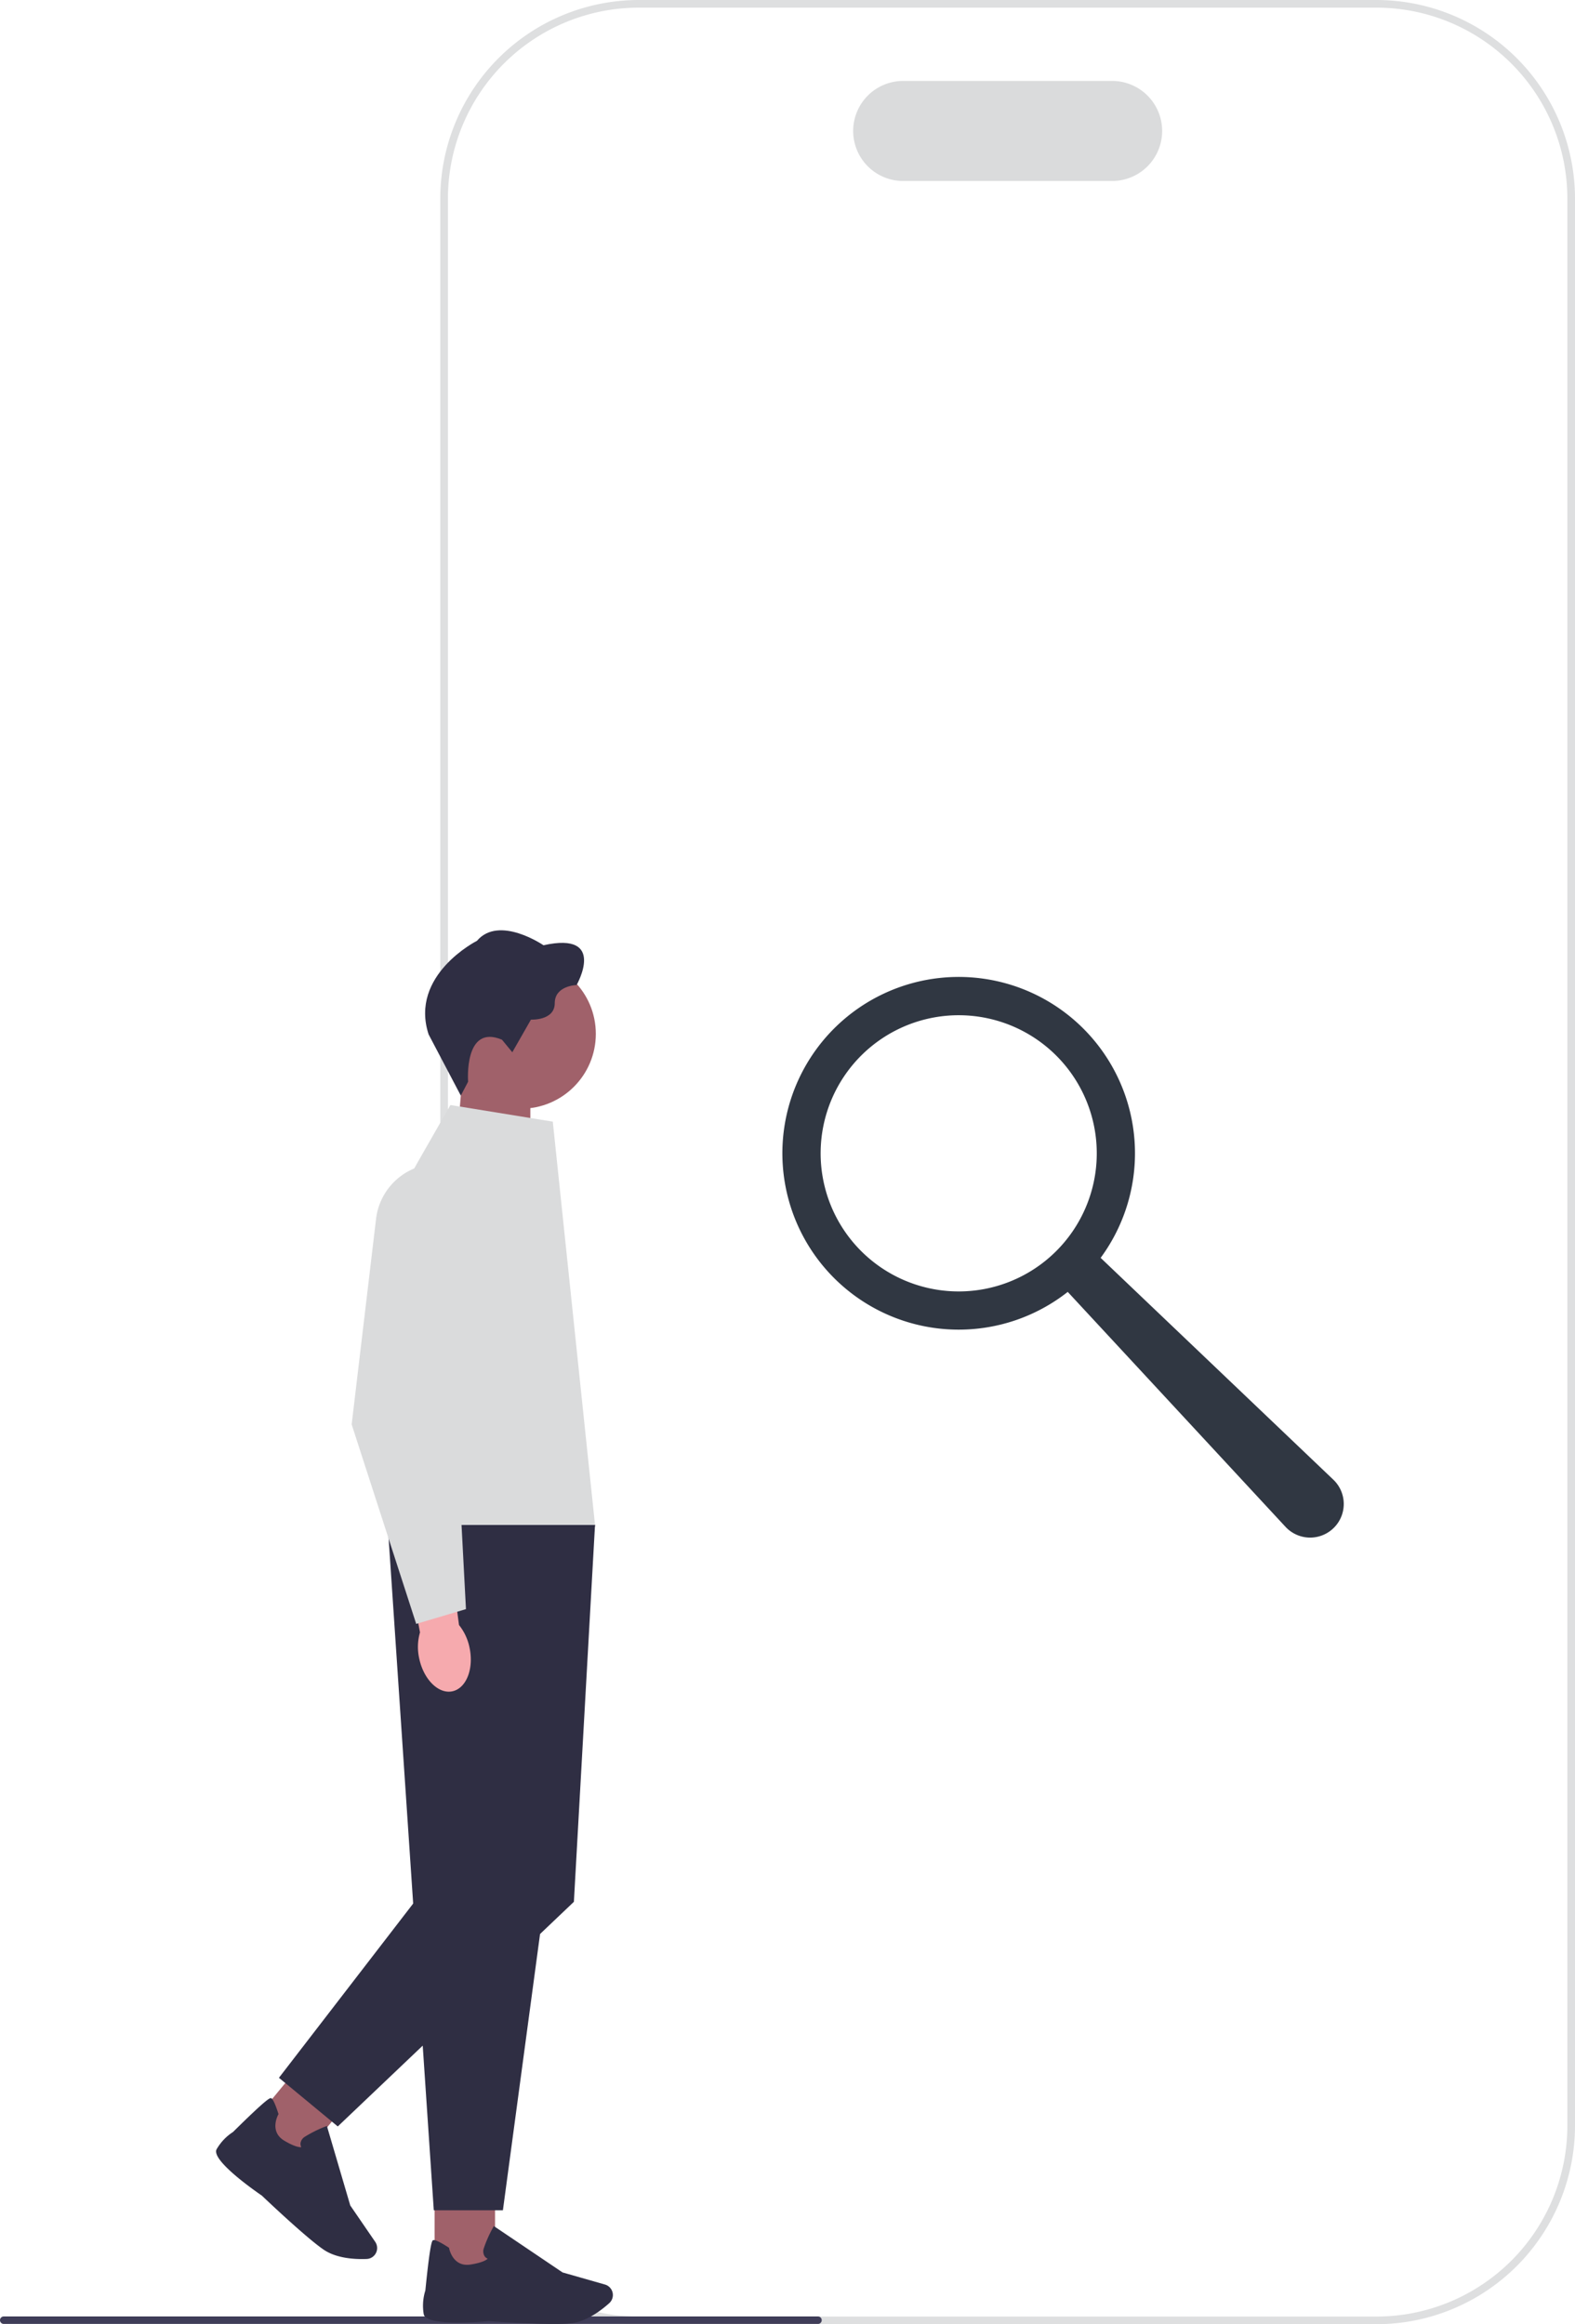
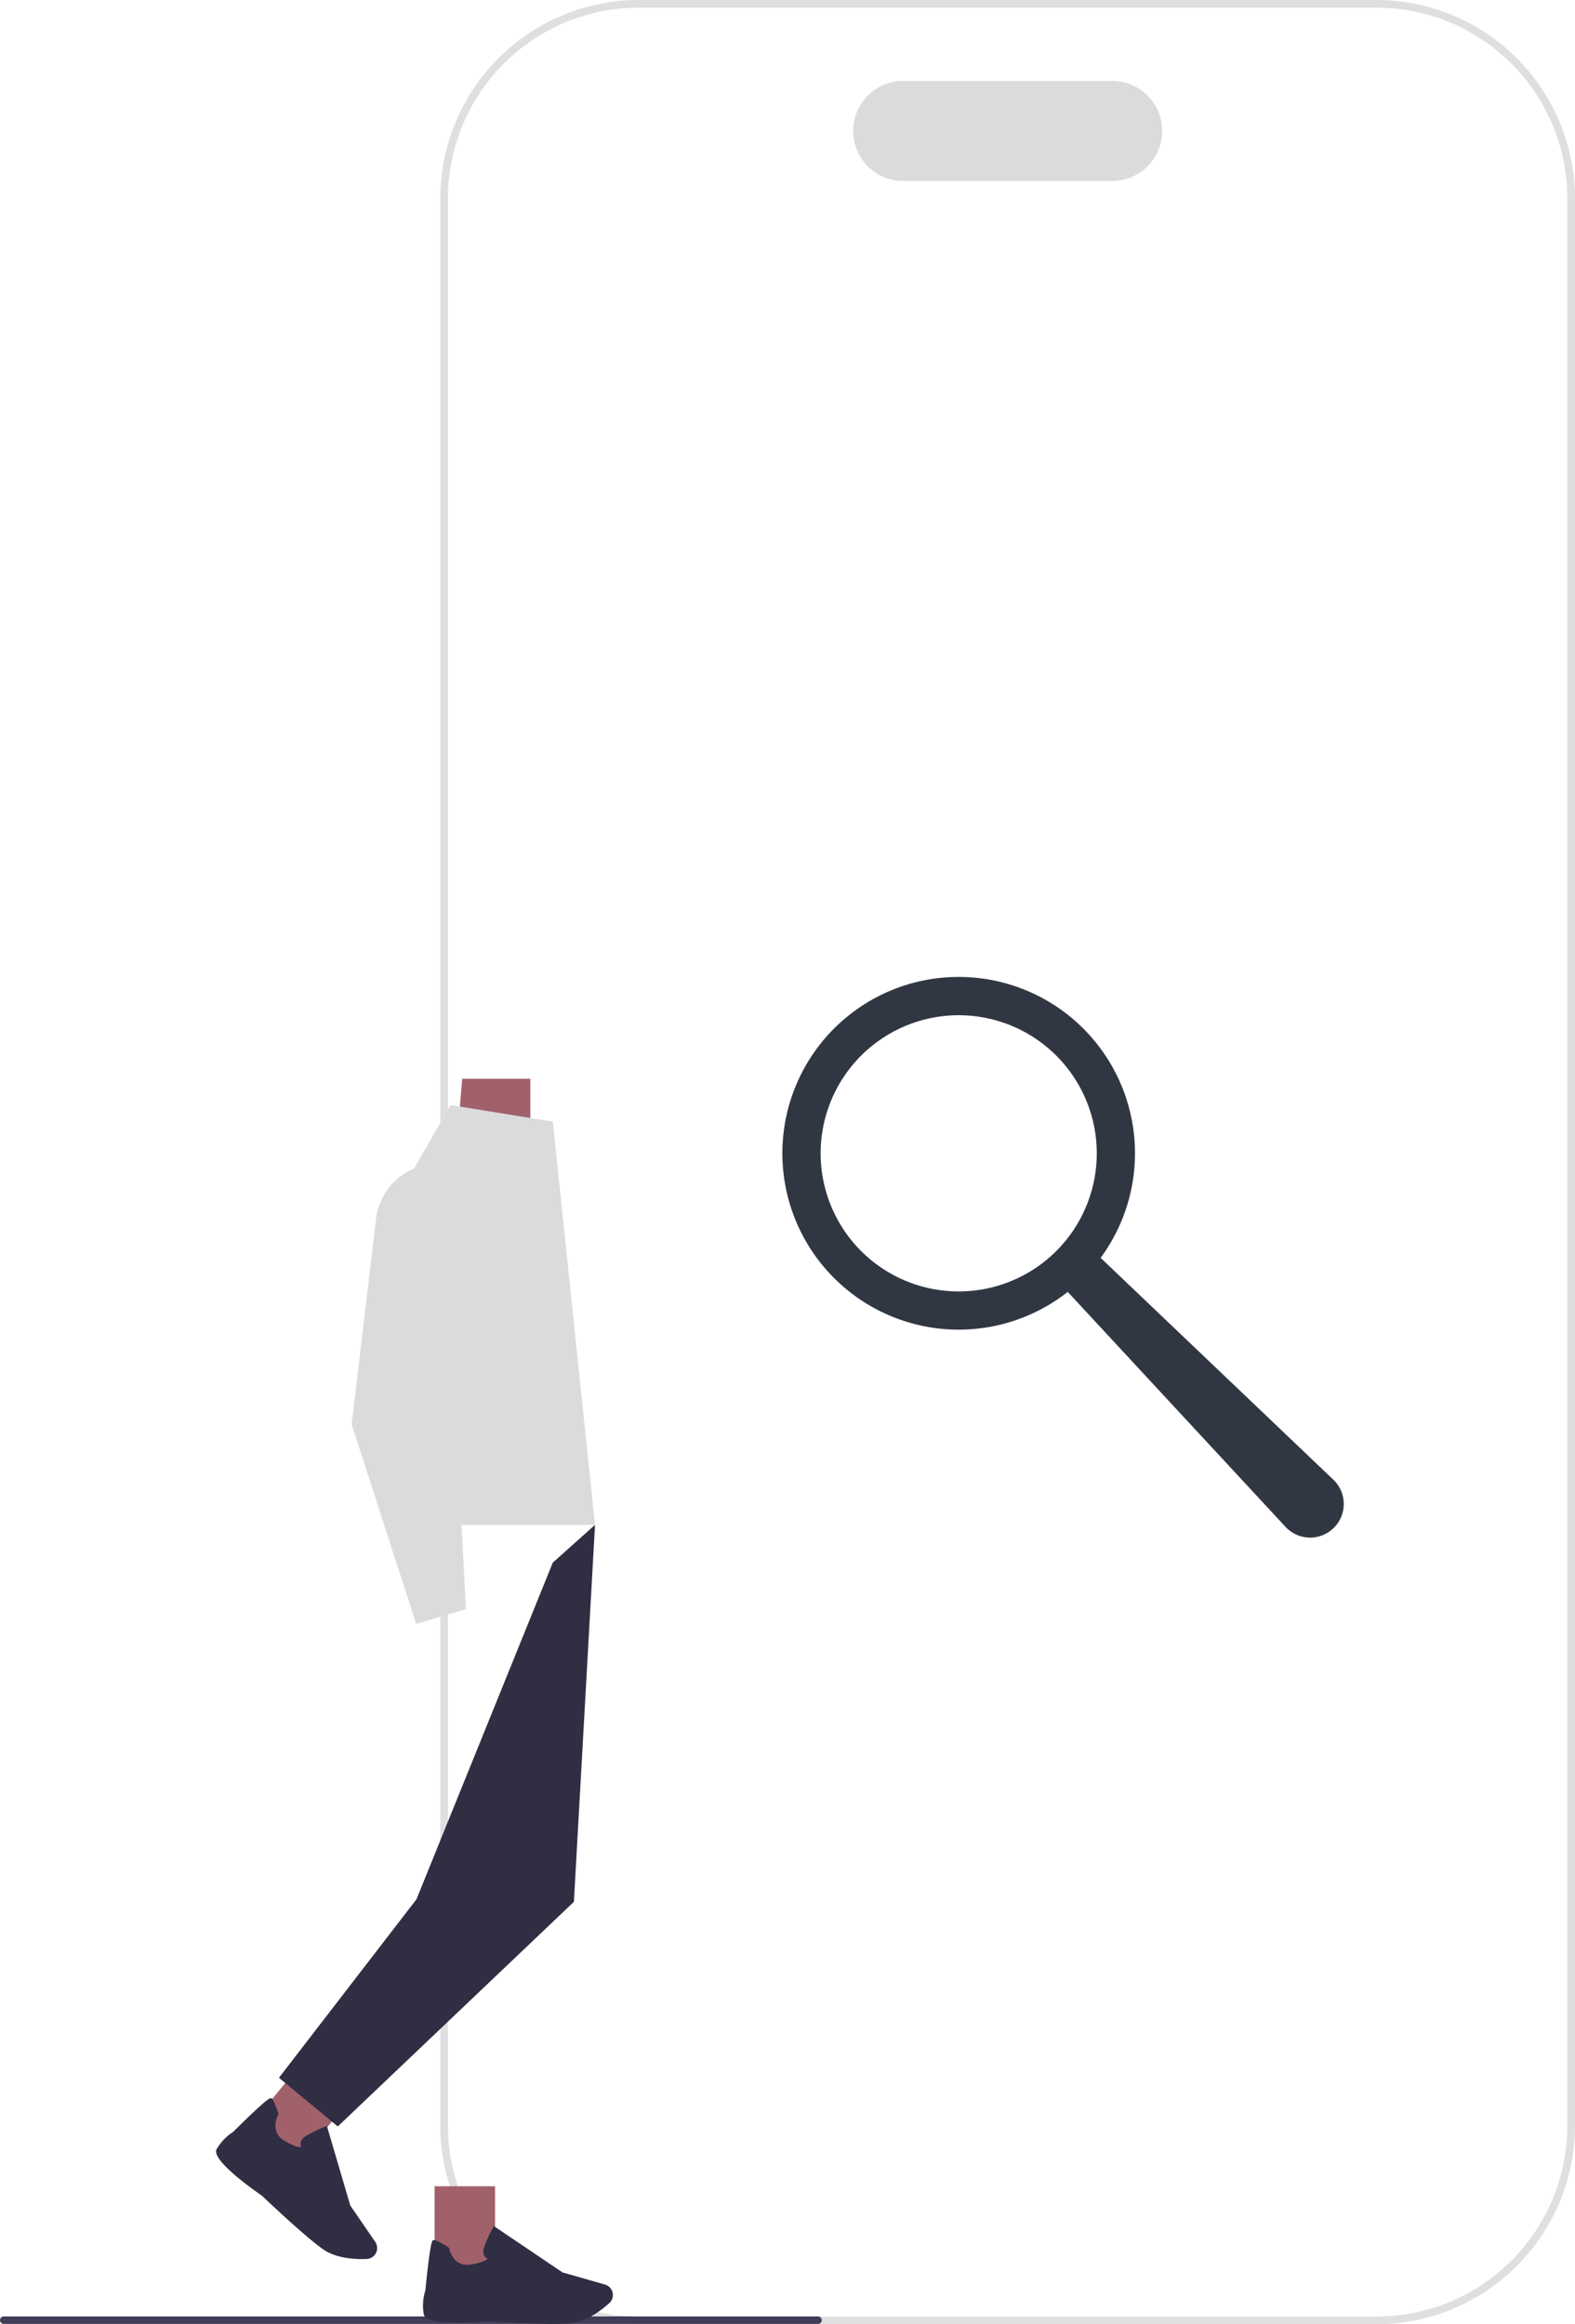
<svg xmlns="http://www.w3.org/2000/svg" id="sacn_qr" data-name="sacn qr" width="412.24" height="608.19" viewBox="0 0 412.24 608.19">
  <path id="Path_649" data-name="Path 649" d="M360.3,608.19H167.18a52,52,0,0,1-51.94-51.94V51.94A52,52,0,0,1,167.18,0H360.3a52,52,0,0,1,51.94,51.94V556.25A52,52,0,0,1,360.3,608.19ZM167.18,2a49.993,49.993,0,0,0-49.94,49.94V556.25a49.993,49.993,0,0,0,49.94,49.94H360.3a49.993,49.993,0,0,0,49.94-49.94V51.94A49.993,49.993,0,0,0,360.3,2Z" fill="#dedfe0" />
  <path id="Path_650" data-name="Path 650" d="M291.09,47.36H236.4a13.09,13.09,0,0,1,0-26.18h54.69a13.09,13.09,0,0,1,0,26.18Z" fill="#dadbdc" />
  <path id="Path_651" data-name="Path 651" d="M215.08,607.14a.982.982,0,0,1-.98.98H.98a.98.98,0,1,1,0-1.96H214.1a.982.982,0,0,1,.98.98Z" fill="#3f3d58" />
  <path id="Path_652" data-name="Path 652" d="M119.16,304.11l19.65,6.46V282.29H120.98Z" fill="#a0616a" />
-   <circle id="Ellipse_111" data-name="Ellipse 111" cx="19.58" cy="19.58" r="19.58" transform="translate(116.79 250.96)" fill="#a0616a" />
-   <path id="Path_653" data-name="Path 653" d="M131.39,272.07l2.7,3.28,4.88-8.54s6.23.32,6.23-4.3,5.72-4.75,5.72-4.75,8.09-14.13-8.67-10.41c0,0-11.63-7.97-17.41-1.16,0,0-17.73,8.93-12.66,24.48l8.43,16.02,1.91-3.63S121.36,267.83,131.39,272.07Z" fill="#2f2e43" />
  <rect id="Rectangle_550" data-name="Rectangle 550" width="15.82" height="22.44" transform="translate(113.75 572.09)" fill="#a0616a" />
  <path id="Path_654" data-name="Path 654" d="M127.83,607.39c-2.71.25-16.24,1.31-16.92-1.79a13.258,13.258,0,0,1,.42-6.23c1.3-12.94,1.78-13.09,2.07-13.18.46-.13,1.81.5,3.99,1.91l.14.09.03.16c.04.2,1.01,4.95,5.59,4.23,3.14-.5,4.16-1.19,4.49-1.53a1.838,1.838,0,0,1-.83-.7,2.447,2.447,0,0,1-.18-2.02,32.166,32.166,0,0,1,2.43-5.46l.2-.36,17.98,12.13,11.1,3.17a2.855,2.855,0,0,1,1.85,1.64h0a2.862,2.862,0,0,1-.72,3.23c-2.02,1.81-6.02,4.92-10.23,5.3-1.12.1-2.6.14-4.26.14-6.95,0-17.08-.72-17.16-.73h.01Z" fill="#2f2e43" />
  <rect id="Rectangle_551" data-name="Rectangle 551" width="22.44" height="15.82" transform="matrix(0.637, -0.771, 0.771, 0.637, 65.921, 555.678)" fill="#a0616a" />
  <path id="Path_655" data-name="Path 655" d="M68.59,574.58c-2.24-1.54-13.35-9.34-11.9-12.16a13.261,13.261,0,0,1,4.3-4.53c9.25-9.14,9.72-8.95,10-8.83.44.19,1.07,1.54,1.86,4.01l.05.15-.08.14c-.1.18-2.38,4.46,1.61,6.82,2.74,1.62,3.97,1.73,4.43,1.68a1.921,1.921,0,0,1-.2-1.07,2.4,2.4,0,0,1,1.16-1.67,32.293,32.293,0,0,1,5.36-2.66l.38-.15,6.12,20.81,6.53,9.52a2.874,2.874,0,0,1,.38,2.45h0a2.861,2.861,0,0,1-2.62,2.03c-2.71.11-7.77-.05-11.26-2.44-.92-.63-2.09-1.54-3.37-2.6-5.35-4.43-12.7-11.44-12.76-11.5h.01Z" fill="#2f2e43" />
-   <path id="Path_656" data-name="Path 656" d="M155.74,399.02H101.48l12.06,179.36h18.09l24.12-179.36h-.01Z" fill="#2f2e43" />
  <path id="Path_657" data-name="Path 657" d="M144.69,408.9l11.05-9.88-5.53,98.64-61.8,58.78-15.4-12.73,36-46.72Z" fill="#2f2e43" />
  <path id="Path_658" data-name="Path 658" d="M144.69,293.51l-26.8-4.35-8.32,14.55a98.813,98.813,0,0,0-12.3,61.07l4.21,34.25h54.26L144.69,293.52h0Z" fill="#dadbdc" />
-   <path id="uuid-a048c2b9-908a-4c55-bce2-85345ea0567b-1445" d="M122.93,431.31c1.11,5.53-.96,10.58-4.61,11.28s-7.52-3.23-8.63-8.77a13.656,13.656,0,0,1,.24-6.66l-4.4-23.51,11.5-1.79,3.11,23.37a13.837,13.837,0,0,1,2.79,6.09h0Z" fill="#f6aaae" />
  <path id="Path_659" data-name="Path 659" d="M108.94,424.94,92.05,372.76v-.08l6.38-53.73a16.357,16.357,0,1,1,32.11,5.9l-11.27,45.07,2.69,51.15-13.03,3.87h.01Z" fill="#dadbdc" />
  <path id="Path_660" data-name="Path 660" d="M205.57,310.29a46.155,46.155,0,0,0,73.9,27.77h0l57,61.48a8.793,8.793,0,0,0,12.92-.03h0a8.785,8.785,0,0,0-.41-12.32l-60.9-58.04a46.145,46.145,0,1,0-82.51-18.86h0Zm9.84-1.84a36.137,36.137,0,1,1,42.17,28.87,36.134,36.134,0,0,1-42.17-28.87Z" fill="#303742" />
</svg>